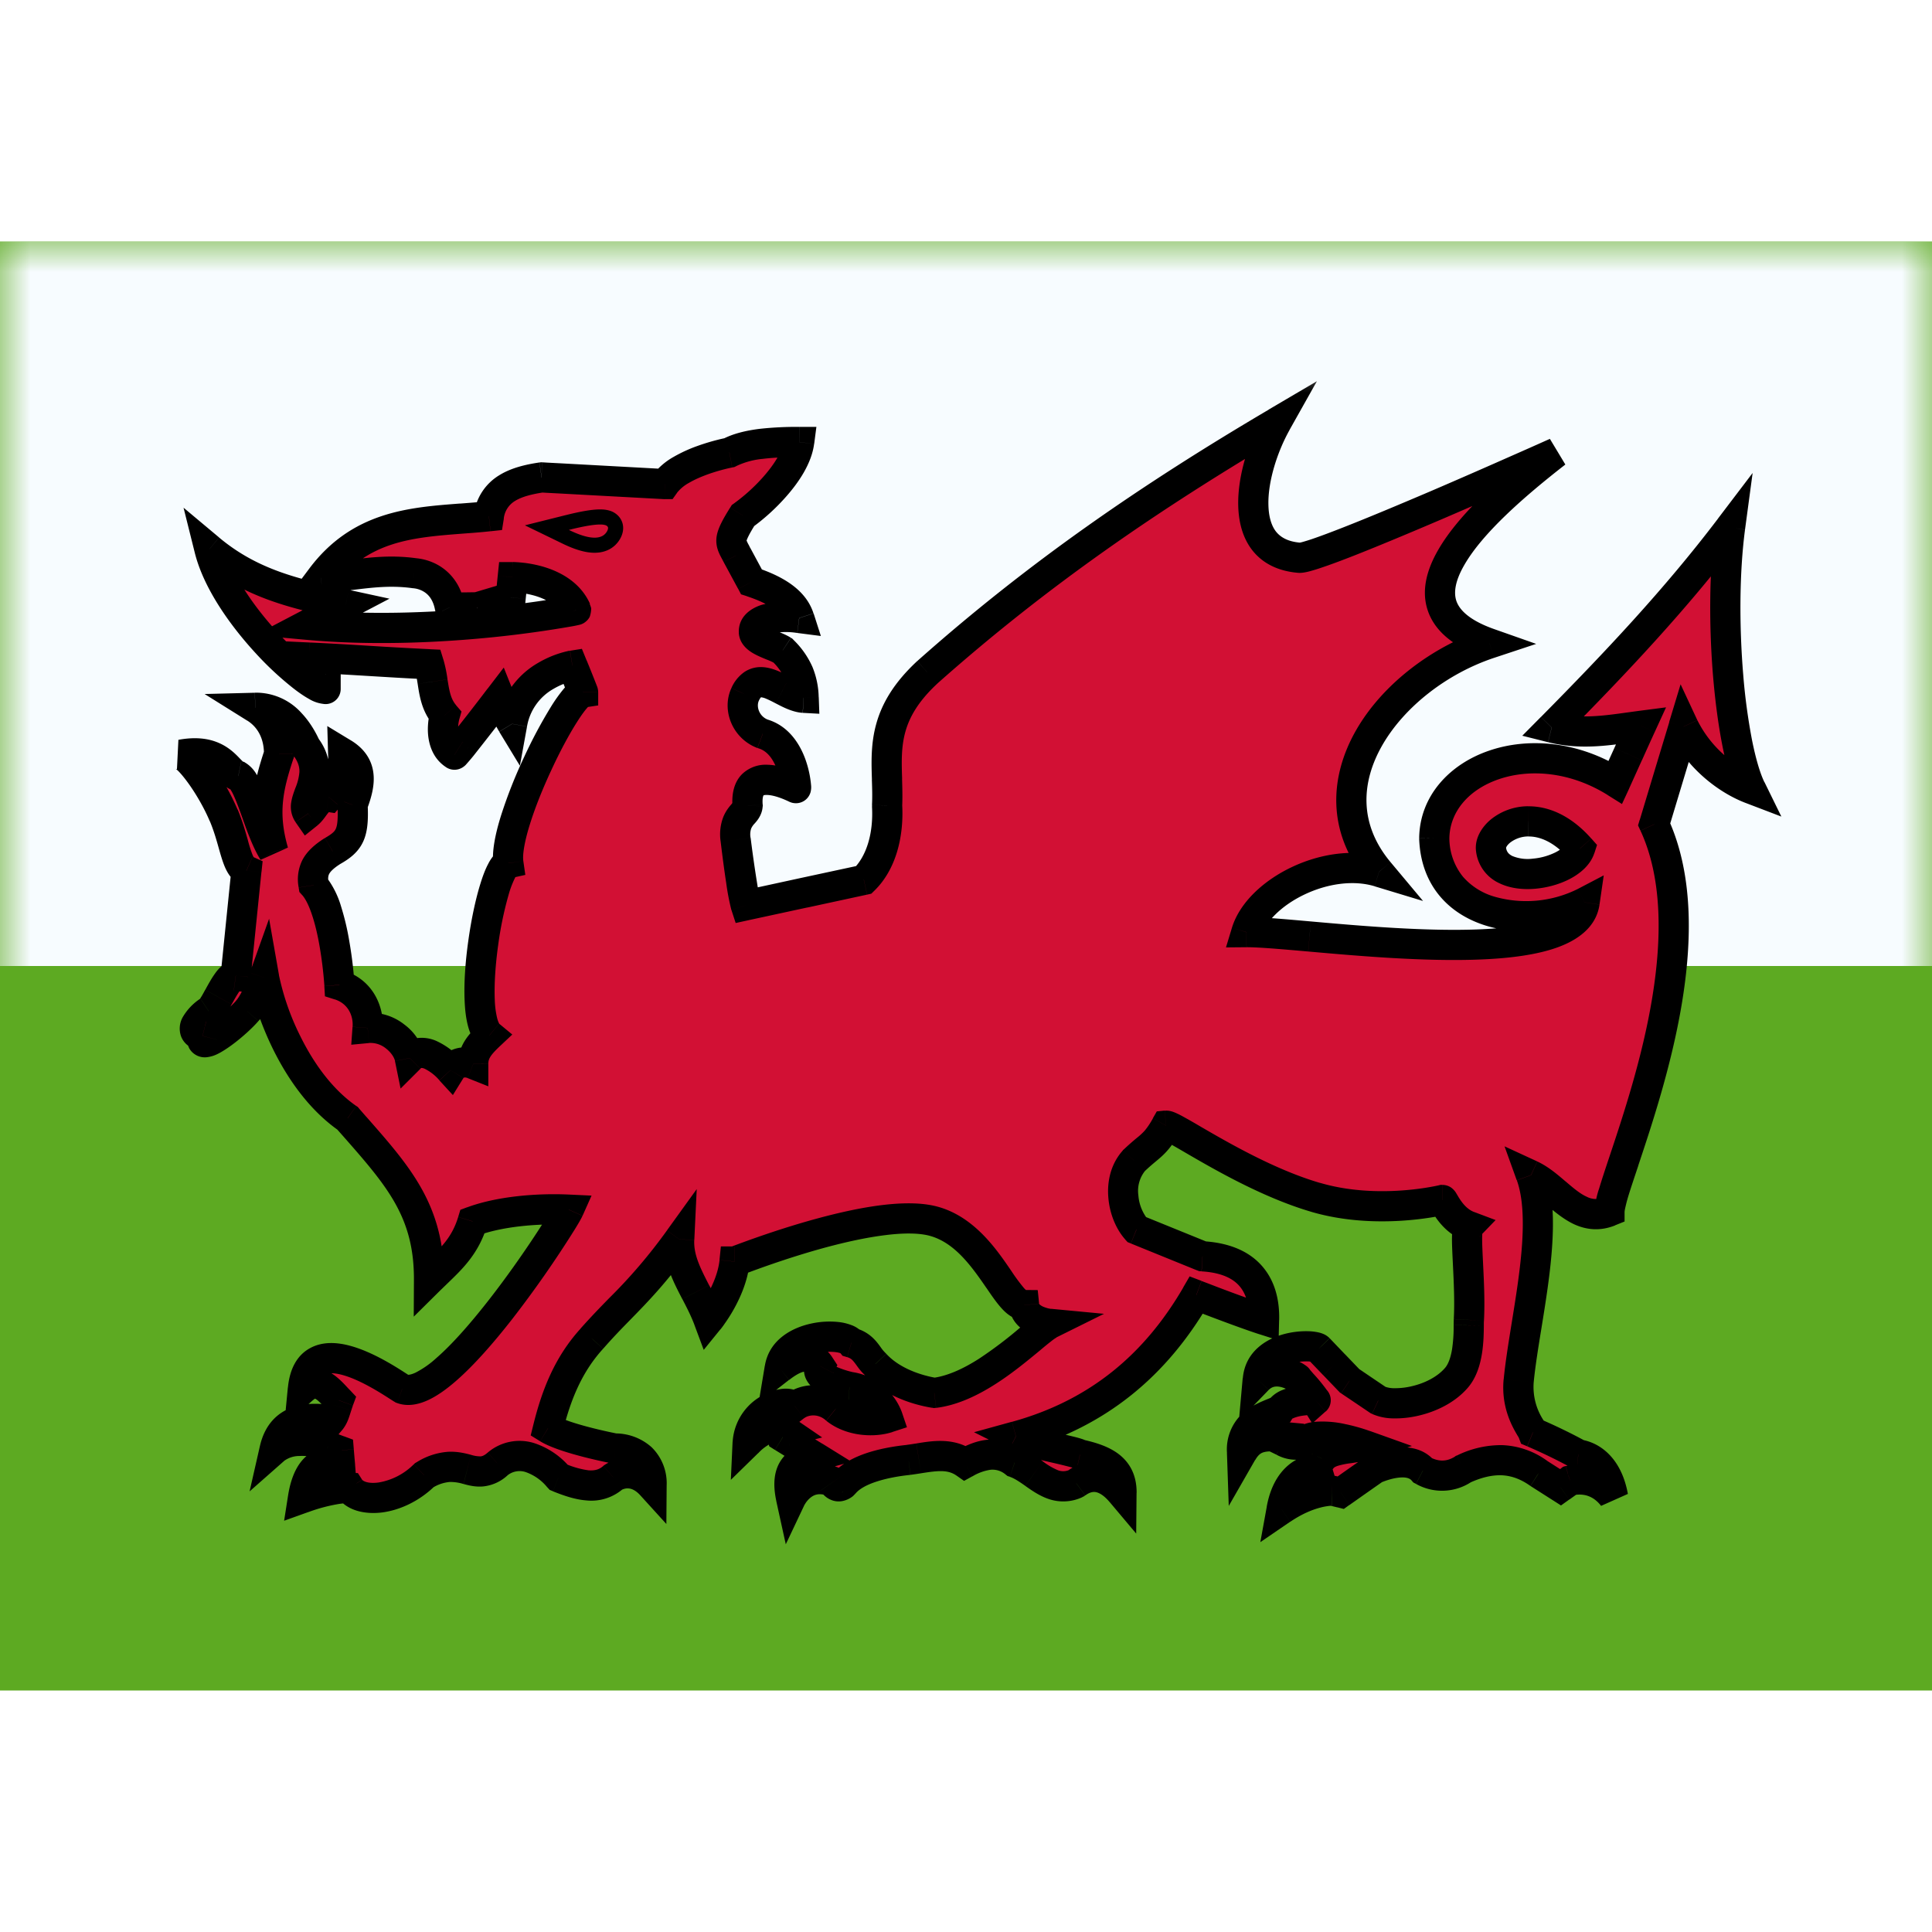
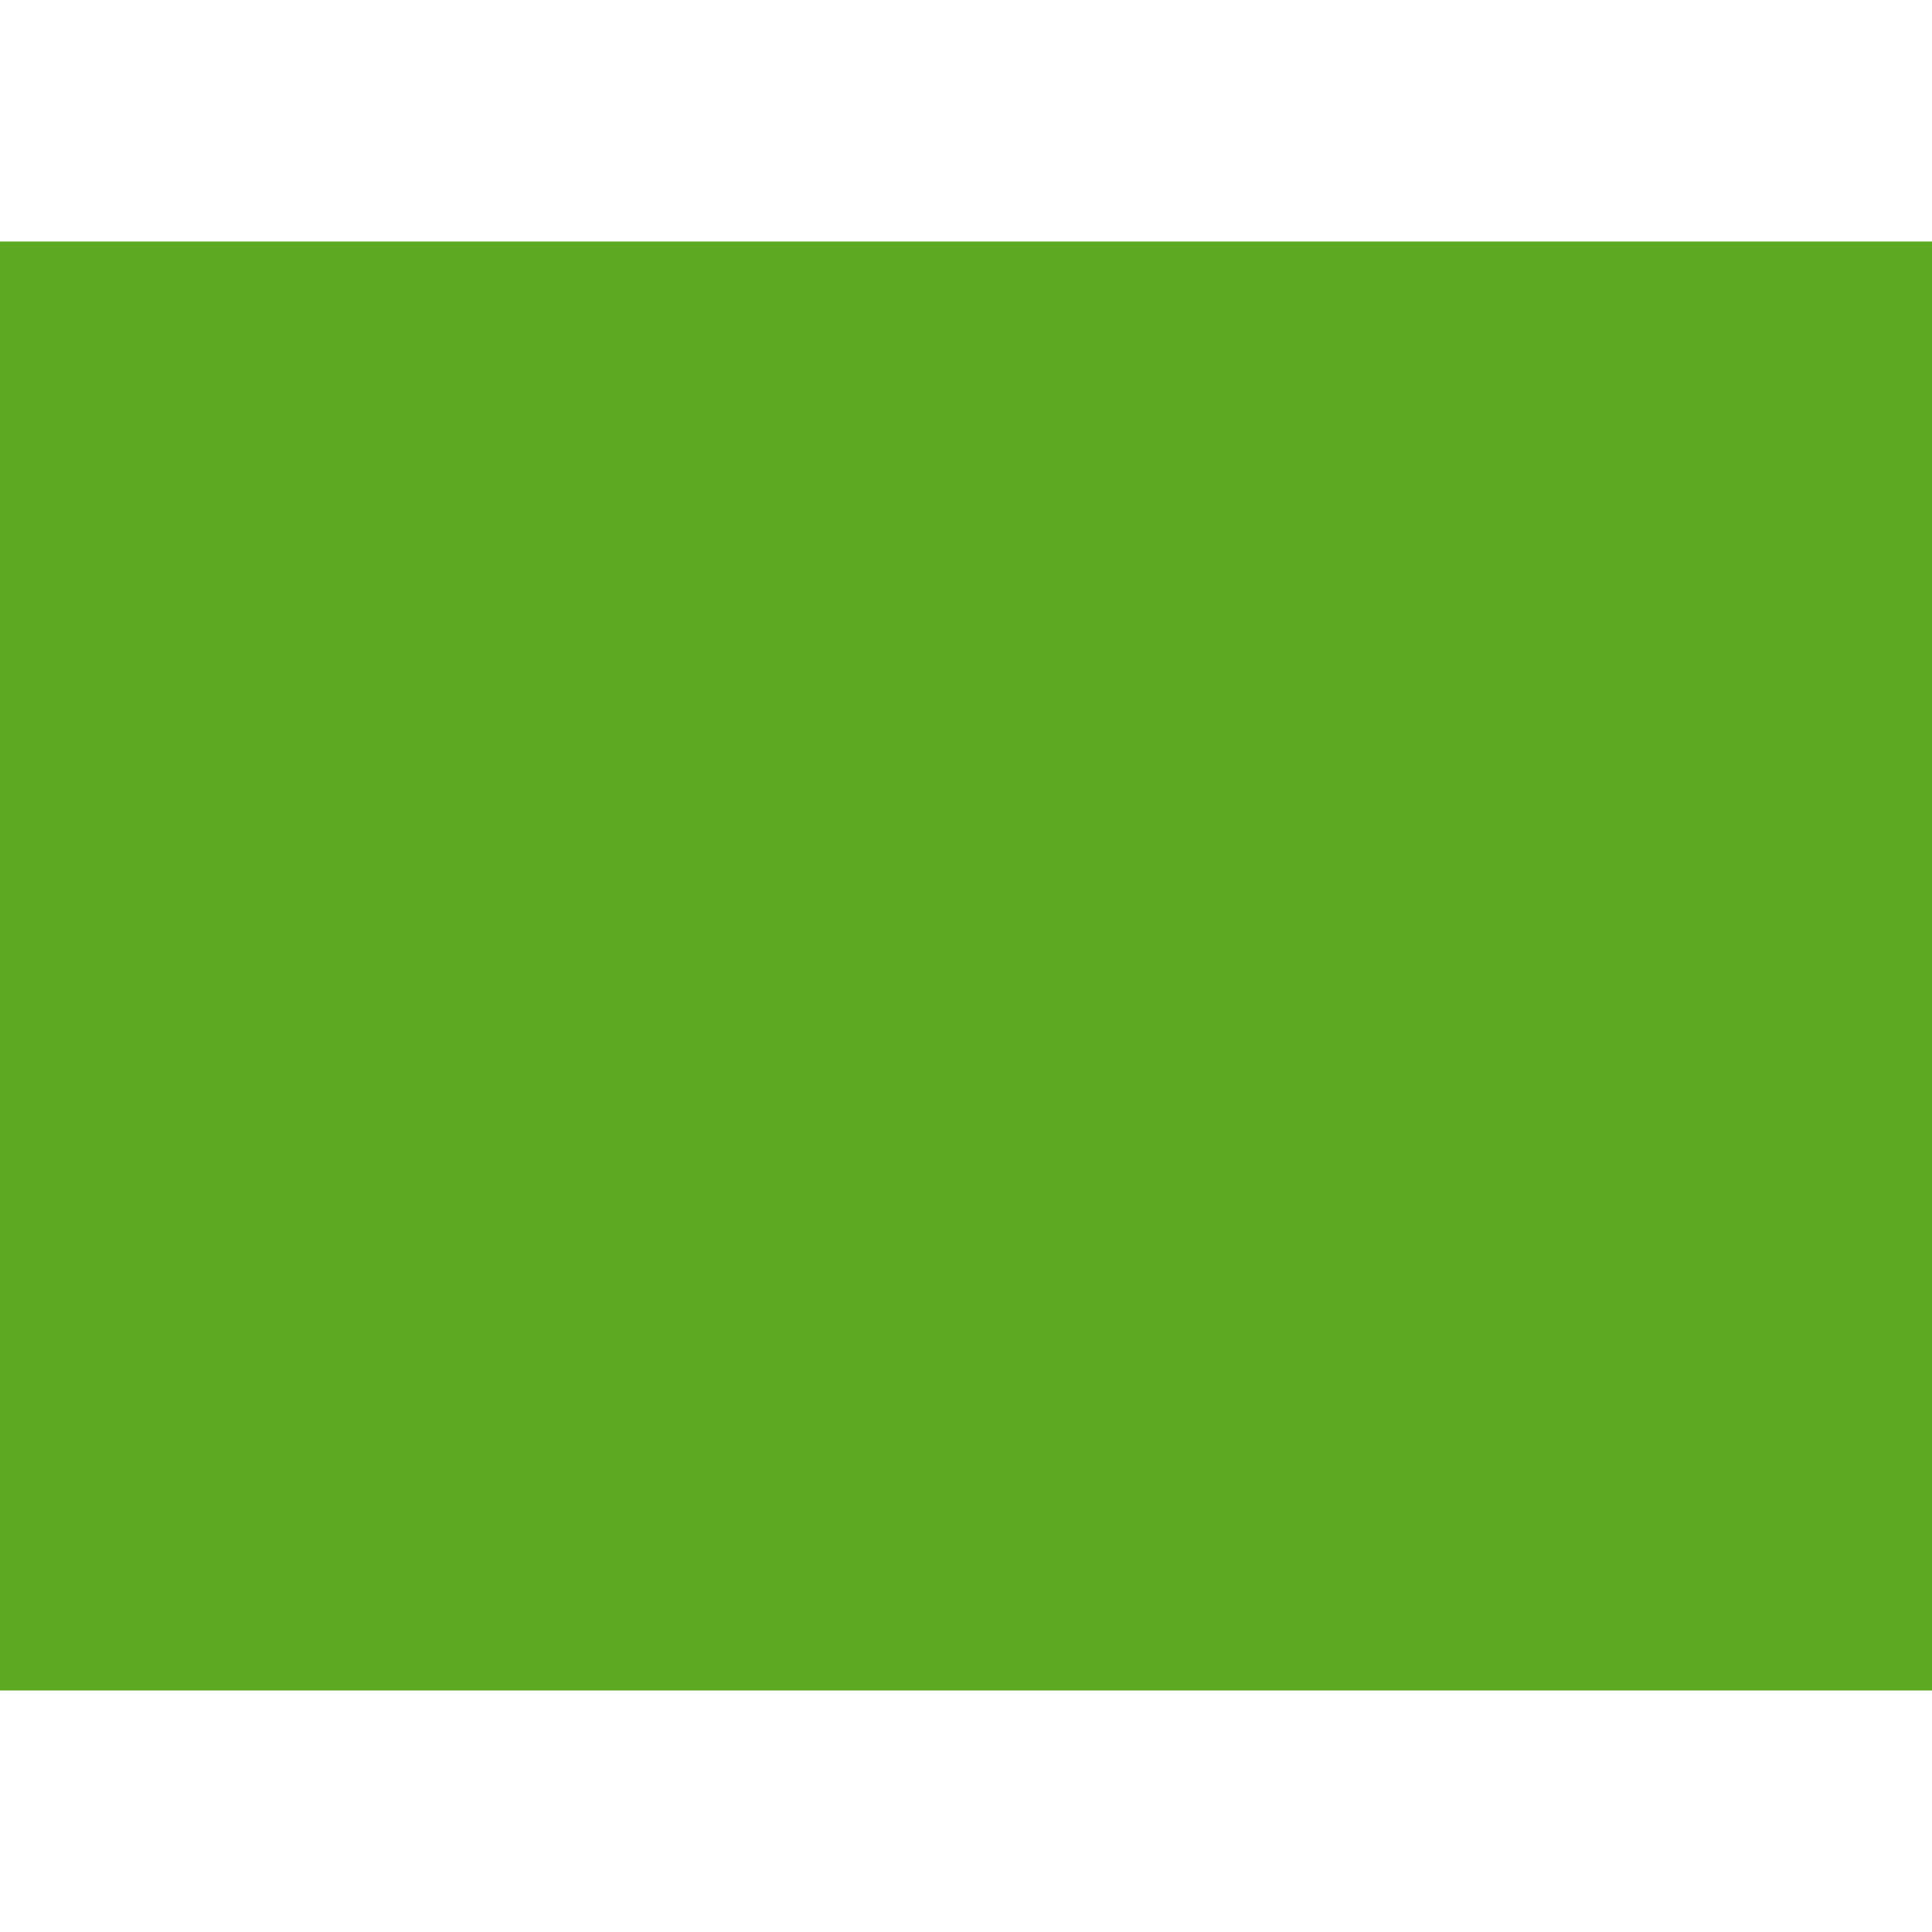
<svg xmlns="http://www.w3.org/2000/svg" width="800" height="800" viewBox="0 0 32 24">
  <g fill="none">
    <path fill="#5DAA22" fill-rule="evenodd" d="M0 0v24h32V0z" clip-rule="evenodd" />
    <mask id="flagpackGbWls0" width="32" height="24" x="0" y="0" maskUnits="userSpaceOnUse" style="mask-type:luminance">
-       <path fill="#fff" fill-rule="evenodd" d="M0 0v24h32V0z" clip-rule="evenodd" />
-     </mask>
+       </mask>
    <g mask="url(#flagpackGbWls0)">
      <path fill="#F7FCFF" fill-rule="evenodd" d="M0 0v12h32V0z" clip-rule="evenodd" />
      <mask id="flagpackGbWls1" width="28" height="20" x="2" y="2" fill="#000" maskUnits="userSpaceOnUse">
        <path fill="#fff" d="M2 2h28v20H2z" />
-         <path fill-rule="evenodd" d="M14.692 8.907c-.018-.57-.036-1.118.668-1.772C17.192 5.506 19.057 4.228 21.14 3c-.422.752-.724 2.15.384 2.239c.355.005 4.25-1.742 4.25-1.742c-1.355 1.054-2.913 2.524-1.103 3.16c-1.66.552-3.037 2.342-1.83 3.783c-.862-.261-1.993.331-2.197 1c.213-.002.587.03 1.046.071c1.659.146 4.417.39 4.556-.565c-.894.466-2.443.276-2.49-1.06c.012-1.145 1.626-1.79 3-.931c.072-.154.141-.309.21-.463l.213-.47l-.18.025c-.433.06-.84.117-1.298.003c1.058-1.07 2.054-2.124 2.955-3.31c-.198 1.48 0 3.624.344 4.325a2.126 2.126 0 0 1-1.114-1.03l-.244.809l-.244.81c.788 1.706-.056 4.236-.501 5.572c-.139.415-.239.715-.239.838c-.362.145-.626-.08-.891-.307c-.133-.112-.265-.226-.41-.292c.228.63.066 1.629-.075 2.501c-.053.328-.103.638-.129.904c-.037.385.123.656.2.787a.58.58 0 0 1 .037.067c.215.09.714.334.749.367c0 0 .453.022.578.7c-.302-.392-.714-.268-.714-.268l-.076.054l-.08.058l-.364-.233c-.402-.285-.811-.27-1.248-.068a.63.63 0 0 1-.667.023c-.223-.258-.682-.076-.774-.04a.144.144 0 0 1-.016.007c-.01 0-.572.4-.572.4s-.136-.034-.146-.034c-.023 0-.373-.004-.832.31c.123-.678.583-.666.583-.666c-.029-.094.005-.115.039-.136c.017-.01.034-.02.043-.04c.101-.12.277-.146.453-.172c.088-.013.176-.026.255-.05c-.187-.067-.542-.163-.793-.138a.481.481 0 0 0-.233.082c-.078.049-.133.083-.326-.01a1.044 1.044 0 0 0 .02-.067c-.296-.028-.528-.04-.697.255c-.015-.434.284-.558.527-.657l.098-.042c.113-.187.608-.18.593-.166a3.007 3.007 0 0 0-.227-.278a.892.892 0 0 1-.075-.089c0-.01-.384-.259-.655.023c.052-.589.923-.597 1.009-.51l.255.266l.255.265a121.15 121.15 0 0 1 .478.323c.264.124.945.024 1.288-.367c.202-.229.206-.657.208-.874c0-.037 0-.068.002-.09c.016-.3 0-.64-.015-.926c-.016-.326-.028-.582.015-.627c-.23-.087-.353-.297-.406-.389c-.017-.027-.027-.044-.031-.044c-.125.027-1.12.243-2.101-.044c-.777-.228-1.56-.683-2.034-.958c-.24-.14-.4-.233-.442-.229a1.133 1.133 0 0 1-.325.394c-.054.045-.12.1-.206.183c-.296.328-.191.882.04 1.143l1.094.443c.832.051 1.03.56 1.02 1.054c-.273-.087-.753-.27-1.017-.37l-.107-.04c-.671 1.154-1.626 1.964-2.987 2.339c.15.075.451.144.696.2c.178.041.327.075.366.1c.405.09.69.227.687.633c-.271-.322-.535-.314-.75-.156c-.287.129-.493-.016-.7-.16a1.251 1.251 0 0 0-.319-.184c-.288-.221-.57-.128-.822.01c-.235-.164-.5-.122-.768-.079a5.608 5.608 0 0 1-.168.025c-.406.043-.87.153-1.072.399c-.103.087-.159.006-.184-.03c-.007-.01-.012-.017-.014-.014c-.468-.161-.675.276-.675.276c-.111-.506.129-.615.383-.687l-.52-.321a.222.222 0 0 0-.01-.038c-.01-.031-.014-.042.063-.062c-.204-.14-.41-.033-.635.188c.02-.462.556-.751.781-.598a.537.537 0 0 1 .675.044c.246.198.618.224.864.144a.816.816 0 0 0-.634-.51c-.269-.07-.58-.17-.489-.344c-.165-.251-.402-.173-.666.033c.094-.572 1.04-.605 1.186-.42c.153.043.22.133.285.224c.033.045.066.09.11.13c.255.279.652.423.978.477c.599-.072 1.204-.575 1.587-.894c.145-.12.258-.214.327-.249c0 0-.398-.037-.426-.31c-.127-.001-.255-.188-.418-.426c-.242-.352-.562-.818-1.07-.962c-.89-.252-2.965.536-3.27.652a.92.92 0 0 1-.038.014c-.053.502-.429.966-.429.966a4.216 4.216 0 0 0-.214-.46c-.149-.288-.289-.56-.273-.875a8.998 8.998 0 0 1-.986 1.154c-.148.152-.297.304-.46.49c-.39.428-.59.932-.728 1.487c.291.178 1.103.334 1.103.334c.355.007.617.216.613.61c-.316-.35-.634-.133-.634-.133c-.26.23-.59.126-.906 0c-.274-.312-.672-.49-1.008-.222c-.195.169-.338.133-.505.09c-.18-.044-.386-.096-.713.098c-.447.434-1.07.474-1.238.21c0 0-.28-.01-.77.166c.125-.809.614-.531.614-.531l-.011-.134l-.01-.121l-.177-.067c-.316-.148-.707-.112-.884.044c.12-.53.583-.533.926-.477c.045-.053.075-.149.103-.237c.01-.034.021-.066.032-.095l-.025-.026c-.18-.194-.34-.365-.568-.163c.098-.999 1.245-.257 1.588-.036l.056.036c.74.265 2.664-2.757 2.758-2.968c-.548-.026-1.163.035-1.592.194c-.122.397-.339.605-.593.85l-.129.126c.007-1.141-.5-1.717-1.227-2.543l-.122-.14c-.909-.634-1.31-1.913-1.384-2.33c-.139.39-.242.507-.272.543c-.006.006-.01.01-.01.012c-.201.234-.82.73-.737.41c-.279-.07-.036-.318.103-.41c.036-.007.095-.113.161-.233c.094-.17.203-.367.287-.356l.177-1.74c-.107-.047-.155-.216-.219-.44a3.985 3.985 0 0 0-.157-.474C3.512 9.043 3.152 8.543 3 8.5c.482-.09.668.105.797.24c.054.058.098.104.15.115c.11.07.202.325.303.605c.082.23.17.474.28.649c-.186-.636-.092-1.065.092-1.62c.001-.3-.117-.591-.395-.765c.518-.013.763.492.827.623a.232.232 0 0 0 .016.03c.222.309.13.56.057.762c-.05.134-.09.246-.026.338a.62.62 0 0 0 .102-.12c.064-.087.129-.176.242-.158c.142-.166.25-.346.24-.72c.358.218.27.538.155.853c.021.47-.04.599-.333.765c-.292.186-.347.34-.313.566c.356.405.428 1.653.428 1.653a.677.677 0 0 1 .467.71c.338-.031.646.246.698.499c.2-.2.48-.013.676.2c.068-.11.215-.164.375-.1c0-.196.102-.318.27-.477c-.404-.334.02-2.783.313-2.85c-.095-.663.973-2.788 1.237-2.829c0-.011-.177-.444-.177-.444s-.847.136-.998.965c-.104-.173-.208-.432-.208-.432s-.737.964-.748.942c-.292-.19-.16-.654-.16-.654c-.142-.165-.172-.36-.202-.555a2.014 2.014 0 0 0-.059-.288c-.397-.019-.695-.037-.993-.055a60.835 60.835 0 0 0-.99-.056s.27.532.27.521c-.282.006-1.658-1.25-1.924-2.318c.695.582 1.436.743 2.223.913l.033.008l-.315.165l-.319.168c2.193.2 4.463-.233 4.453-.244c-.246-.546-1.05-.544-1.05-.544l-.035.335l-.554.163s-.447.011-.452 0c-.102-.554-.594-.564-.594-.564c-.384-.053-.712-.013-1.04.028c-.164.02-.328.04-.499.049c.638-.853 1.478-.917 2.32-.98c.153-.013.306-.024.458-.04c.072-.449.441-.58.874-.644l2.038.11c.261-.367 1.072-.52 1.072-.52c.284-.152.73-.176 1.155-.176c-.066.504-.695 1.056-.93 1.219c-.24.386-.219.426-.128.598c.01.017.019.036.029.056l.24.443c.404.133.698.316.79.6c-.438-.056-.757.03-.75.232c.006.1.16.164.3.221c.068.028.133.055.176.083c.252.251.335.473.347.784c-.108-.006-.226-.067-.345-.128c-.237-.123-.474-.245-.623.072c-.107.233.011.548.291.654c.514.15.561.9.55.9l-.015-.008c-.118-.055-.837-.39-.785.296c-.003.052-.035.09-.073.134c-.069.08-.155.183-.126.43c.057.482.133.982.167 1.089l.967-.21l.99-.213c.285-.277.413-.736.385-1.23c.007-.148.002-.293-.002-.436m11.478 1.147c-.299-.338-.605-.453-.86-.45c-.373.006-.638.267-.613.464c.084.653 1.33.427 1.473-.014" clip-rule="evenodd" />
      </mask>
-       <path fill="#D21034" fill-rule="evenodd" d="M14.692 8.907c-.018-.57-.036-1.118.668-1.772C17.192 5.506 19.057 4.228 21.14 3c-.422.752-.724 2.15.384 2.239c.355.005 4.25-1.742 4.25-1.742c-1.355 1.054-2.913 2.524-1.103 3.16c-1.66.552-3.037 2.342-1.83 3.783c-.862-.261-1.993.331-2.197 1c.213-.002.587.03 1.046.071c1.659.146 4.417.39 4.556-.565c-.894.466-2.443.276-2.49-1.06c.012-1.145 1.626-1.79 3-.931c.072-.154.141-.309.21-.463l.213-.47l-.18.025c-.433.06-.84.117-1.298.003c1.058-1.07 2.054-2.124 2.955-3.31c-.198 1.48 0 3.624.344 4.325a2.126 2.126 0 0 1-1.114-1.03l-.244.809l-.244.81c.788 1.706-.056 4.236-.501 5.572c-.139.415-.239.715-.239.838c-.362.145-.626-.08-.891-.307c-.133-.112-.265-.226-.41-.292c.228.63.066 1.629-.075 2.501c-.053.328-.103.638-.129.904c-.037.385.123.656.2.787a.58.58 0 0 1 .037.067c.215.09.714.334.749.367c0 0 .453.022.578.7c-.302-.392-.714-.268-.714-.268l-.076.054l-.08.058l-.364-.233c-.402-.285-.811-.27-1.248-.068a.63.63 0 0 1-.667.023c-.223-.258-.682-.076-.774-.04a.144.144 0 0 1-.016.007c-.01 0-.572.4-.572.4s-.136-.034-.146-.034c-.023 0-.373-.004-.832.31c.123-.678.583-.666.583-.666c-.029-.094.005-.115.039-.136c.017-.01.034-.02.043-.04c.101-.12.277-.146.453-.172c.088-.013.176-.026.255-.05c-.187-.067-.542-.163-.793-.138a.481.481 0 0 0-.233.082c-.078.049-.133.083-.326-.01a1.044 1.044 0 0 0 .02-.067c-.296-.028-.528-.04-.697.255c-.015-.434.284-.558.527-.657l.098-.042c.113-.187.608-.18.593-.166a3.007 3.007 0 0 0-.227-.278a.892.892 0 0 1-.075-.089c0-.01-.384-.259-.655.023c.052-.589.923-.597 1.009-.51l.255.266l.255.265a121.15 121.15 0 0 1 .478.323c.264.124.945.024 1.288-.367c.202-.229.206-.657.208-.874c0-.037 0-.068.002-.09c.016-.3 0-.64-.015-.926c-.016-.326-.028-.582.015-.627c-.23-.087-.353-.297-.406-.389c-.017-.027-.027-.044-.031-.044c-.125.027-1.12.243-2.101-.044c-.777-.228-1.56-.683-2.034-.958c-.24-.14-.4-.233-.442-.229a1.133 1.133 0 0 1-.325.394c-.054.045-.12.1-.206.183c-.296.328-.191.882.04 1.143l1.094.443c.832.051 1.03.56 1.02 1.054c-.273-.087-.753-.27-1.017-.37l-.107-.04c-.671 1.154-1.626 1.964-2.987 2.339c.15.075.451.144.696.2c.178.041.327.075.366.1c.405.09.69.227.687.633c-.271-.322-.535-.314-.75-.156c-.287.129-.493-.016-.7-.16a1.251 1.251 0 0 0-.319-.184c-.288-.221-.57-.128-.822.01c-.235-.164-.5-.122-.768-.079a5.608 5.608 0 0 1-.168.025c-.406.043-.87.153-1.072.399c-.103.087-.159.006-.184-.03c-.007-.01-.012-.017-.014-.014c-.468-.161-.675.276-.675.276c-.111-.506.129-.615.383-.687l-.52-.321a.222.222 0 0 0-.01-.038c-.01-.031-.014-.042.063-.062c-.204-.14-.41-.033-.635.188c.02-.462.556-.751.781-.598a.537.537 0 0 1 .675.044c.246.198.618.224.864.144a.816.816 0 0 0-.634-.51c-.269-.07-.58-.17-.489-.344c-.165-.251-.402-.173-.666.033c.094-.572 1.04-.605 1.186-.42c.153.043.22.133.285.224c.033.045.066.09.11.13c.255.279.652.423.978.477c.599-.072 1.204-.575 1.587-.894c.145-.12.258-.214.327-.249c0 0-.398-.037-.426-.31c-.127-.001-.255-.188-.418-.426c-.242-.352-.562-.818-1.07-.962c-.89-.252-2.965.536-3.27.652a.92.92 0 0 1-.038.014c-.053.502-.429.966-.429.966a4.216 4.216 0 0 0-.214-.46c-.149-.288-.289-.56-.273-.875a8.998 8.998 0 0 1-.986 1.154c-.148.152-.297.304-.46.49c-.39.428-.59.932-.728 1.487c.291.178 1.103.334 1.103.334c.355.007.617.216.613.61c-.316-.35-.634-.133-.634-.133c-.26.23-.59.126-.906 0c-.274-.312-.672-.49-1.008-.222c-.195.169-.338.133-.505.09c-.18-.044-.386-.096-.713.098c-.447.434-1.07.474-1.238.21c0 0-.28-.01-.77.166c.125-.809.614-.531.614-.531l-.011-.134l-.01-.121l-.177-.067c-.316-.148-.707-.112-.884.044c.12-.53.583-.533.926-.477c.045-.053.075-.149.103-.237c.01-.034.021-.066.032-.095l-.025-.026c-.18-.194-.34-.365-.568-.163c.098-.999 1.245-.257 1.588-.036l.056.036c.74.265 2.664-2.757 2.758-2.968c-.548-.026-1.163.035-1.592.194c-.122.397-.339.605-.593.85l-.129.126c.007-1.141-.5-1.717-1.227-2.543l-.122-.14c-.909-.634-1.31-1.913-1.384-2.33c-.139.39-.242.507-.272.543c-.006.006-.01.01-.01.012c-.201.234-.82.73-.737.41c-.279-.07-.036-.318.103-.41c.036-.007.095-.113.161-.233c.094-.17.203-.367.287-.356l.177-1.74c-.107-.047-.155-.216-.219-.44a3.985 3.985 0 0 0-.157-.474C3.512 9.043 3.152 8.543 3 8.5c.482-.09.668.105.797.24c.054.058.098.104.15.115c.11.07.202.325.303.605c.082.23.17.474.28.649c-.186-.636-.092-1.065.092-1.62c.001-.3-.117-.591-.395-.765c.518-.013.763.492.827.623a.232.232 0 0 0 .016.03c.222.309.13.56.057.762c-.05.134-.09.246-.026.338a.62.62 0 0 0 .102-.12c.064-.087.129-.176.242-.158c.142-.166.25-.346.24-.72c.358.218.27.538.155.853c.021.47-.04.599-.333.765c-.292.186-.347.34-.313.566c.356.405.428 1.653.428 1.653a.677.677 0 0 1 .467.71c.338-.031.646.246.698.499c.2-.2.48-.013.676.2c.068-.11.215-.164.375-.1c0-.196.102-.318.27-.477c-.404-.334.02-2.783.313-2.85c-.095-.663.973-2.788 1.237-2.829c0-.011-.177-.444-.177-.444s-.847.136-.998.965c-.104-.173-.208-.432-.208-.432s-.737.964-.748.942c-.292-.19-.16-.654-.16-.654c-.142-.165-.172-.36-.202-.555a2.014 2.014 0 0 0-.059-.288c-.397-.019-.695-.037-.993-.055a60.835 60.835 0 0 0-.99-.056s.27.532.27.521c-.282.006-1.658-1.25-1.924-2.318c.695.582 1.436.743 2.223.913l.033.008l-.315.165l-.319.168c2.193.2 4.463-.233 4.453-.244c-.246-.546-1.05-.544-1.05-.544l-.035.335l-.554.163s-.447.011-.452 0c-.102-.554-.594-.564-.594-.564c-.384-.053-.712-.013-1.04.028c-.164.02-.328.04-.499.049c.638-.853 1.478-.917 2.32-.98c.153-.013.306-.024.458-.04c.072-.449.441-.58.874-.644l2.038.11c.261-.367 1.072-.52 1.072-.52c.284-.152.73-.176 1.155-.176c-.066.504-.695 1.056-.93 1.219c-.24.386-.219.426-.128.598c.01.017.019.036.029.056l.24.443c.404.133.698.316.79.6c-.438-.056-.757.03-.75.232c.006.1.16.164.3.221c.068.028.133.055.176.083c.252.251.335.473.347.784c-.108-.006-.226-.067-.345-.128c-.237-.123-.474-.245-.623.072c-.107.233.011.548.291.654c.514.15.561.9.55.9l-.015-.008c-.118-.055-.837-.39-.785.296c-.003.052-.035.09-.073.134c-.069.08-.155.183-.126.43c.057.482.133.982.167 1.089l.967-.21l.99-.213c.285-.277.413-.736.385-1.23c.007-.148.002-.293-.002-.436m11.478 1.147c-.299-.338-.605-.453-.86-.45c-.373.006-.638.267-.613.464c.084.653 1.33.427 1.473-.014" clip-rule="evenodd" />
-       <path fill="#000" d="m15.36 7.135l-.167-.187l-.004.004zm-.668 1.772l-.25.008zM21.14 3l.218.122l.454-.808l-.799.47zm.384 2.239l-.02.249h.016zm4.25-1.742l.153.197l-.256-.425zm-1.103 3.16l.079.238l.694-.23l-.69-.243zm-1.83 3.783l-.073.24l.802.243l-.538-.643zm-2.197 1l-.239-.074l-.099.326l.34-.003zm1.046.071l-.022.25zm4.556-.565l.247.036l.07-.483l-.432.226zm-2.49-1.06l-.25-.002v.011zm3-.931l-.131.212l.24.15l.12-.258zm.21-.463l-.227-.103zm.213-.47l.228.104l.188-.41l-.448.058zm-.18.025l.035.247zM25.7 8.05l-.177-.176l-.309.312l.426.107zm2.955-3.31l.248.032l.126-.938l-.573.754zM29 9.064l-.09.234l.595.227l-.28-.571zm-1.114-1.03l.227-.106l-.277-.594l-.19.627zm-.488 1.619l-.24-.073l-.027.091l.04.087zm-.501 5.572l.237.079zm-.239.838l.093.232l.157-.063v-.169zm-.891-.307l.162-.19zm-.41-.292l.105-.227l-.542-.25l.202.562zm-.075 2.501l-.247-.04zm-.129.904l.25.024zm.2.787l.215-.127zm.037.067l-.234.09l.038.1l.1.042zm.749.367l-.173.18l.067.065l.094.005zm.578.7l-.198.152l.444-.198zm-.714-.268l-.072-.24l-.04.012l-.033.024zm-.076.054l.146.203zm-.08.058l-.134.21l.142.091l.137-.098zm-.364-.233l-.144.204l.01.007zm-1.248-.068l-.105-.226l-.016.007l-.014.009zm-.667.023l-.19.163l.032.036l.042.022zm-.774-.04l-.092-.232zm-.588.407l-.06.242l.112.028l.093-.067zm-.146-.034l-.002.25h.002zm0 0l-.003.25zm-.832.31l-.246-.045l-.107.589l.494-.338zm.583-.666l-.007.25l.346.01l-.1-.332zm.039-.136l.131.213zm.043-.04l-.19-.162l-.022.026l-.014.03zm.453-.172l-.036-.247zm.255-.05l.075.238l.71-.223l-.7-.25zm-.793-.138l-.024-.25zm-.233.082l.132.213zm-.326-.01l-.239-.075l-.064.205l.194.094zm.009-.03l.24.071zm.01-.037l.24.075l.092-.295l-.308-.029zm-.696.255l-.25.009l.03.877l.437-.762zm.527-.657l-.095-.232zm.098-.042l.102.228l.071-.032l.04-.066zm.593-.166l-.212.133l.157.25l.22-.196zm-.227-.278l-.188.165zm-.73-.066l-.25-.022l-.063.706l.493-.51zm1.009-.51l.18-.173l-.003-.004zm.51.531l-.18.173l.018.02l.022.015zm.235.159l.14-.207zm.243.164l-.14.208l.017.01l.017.008zm1.288-.367l-.187-.165zm.208-.874l.25.003zm.002-.09l-.25-.013zm-.015-.926l-.25.012zm.015-.627l.18.173l.264-.273l-.356-.134zm-.406-.389l-.216.126zm-.031-.044v-.25h-.027l-.027.005zm-2.101-.044l.07-.24zm-2.034-.958l.125-.216zm-.442-.229l-.025-.249l-.129.013l-.064.112zm-.325.394l.16.192zm-.206.183l-.173-.181l-.006.006l-.007.008zm.04 1.143l-.186.166l.039.043l.054.022zm1.094.443l-.094.232l.037.015l.041.003zm1.02 1.054l-.077.238l.318.102l.008-.334zm-1.017-.37l.088-.234zm-.107-.04l.089-.235l-.198-.075l-.107.184zm-2.987 2.339l-.066-.241l-.627.173l.581.291zm.696.2l-.056.244zm.366.1l-.134.211l.037.024l.042.01zm.687.633l-.192.16l.436.518l.006-.676zm-.75-.156l.103.228l.024-.01l.022-.017zm-.7-.16l-.143.204zm-.319-.184l-.152.198l.033.026l.04.013zm-.822.01l-.143.206l.127.089l.136-.075zm-.768-.079l-.04-.247zm-.168.025l.026.249h.005zm-1.072.399l.161.191l.018-.015l.014-.017zm-.184-.03l-.205.143zm-.014-.014l-.082.236l.153.053l.111-.118zm-.675.276l-.245.054l.157.715l.313-.661zm.383-.687l.068.241l.548-.154l-.484-.3zm-.52-.321l-.246.042l.02.111l.095.06zm-.01-.038l.237-.081zm.063-.062l.062.243l.537-.136l-.458-.313zm-.635.188l-.25-.012l-.029.633l.453-.443zm.781-.598l-.14.207l.15.102l.145-.113zm.675.044l-.166.186l.01.008zm.864.144l.077.238l.241-.078l-.081-.24zm-.634-.51l-.063.242l.023.006l.023.002zm-.489-.344l.222.115l.067-.13l-.08-.122zm-.666.033l-.247-.04l-.105.631l.505-.394zm1.186-.42l-.196.155l.05.062l.077.023zm.285.224l.202-.147zm.11.13l.184-.169l-.008-.009l-.01-.008zm.978.477l-.04.246l.035.006l.035-.004zm1.587-.894l-.16-.192zm.327-.249l.111.224l.787-.39l-.875-.083zm-.426-.31l.249-.026l-.023-.223l-.225-.002zm-.418-.426l-.206.142zm-1.07-.962l.068-.24zm-3.27.652l.088.233zm-.038.014v-.25h-.226l-.023.224zm-.429.966l-.234.087l.153.41l.276-.34zm-.214-.46l-.222.115zm-.273-.875l.25.012l.04-.843l-.493.684zm-.986 1.154l.179.175zm-.46.49l.185.169l.003-.004zm-.728 1.487l-.242-.06l-.044.178l.156.096zm1.103.334l-.047.245l.02.004h.022zm.613.61l-.185.168l.43.473l.005-.64zm-.634-.133l-.14-.207l-.014.009l-.012.01zm-.906 0l-.188.165l.04.044l.055.023zm-1.008-.222l-.156-.196l-.008.007zm-.505.09l.061-.241zm-.713.098l-.128-.214l-.025.015l-.02.02zm-1.238.21l.21-.135l-.07-.11l-.13-.005zm-.77.166l-.247-.038l-.065.416l.396-.142zm.614-.531l-.124.217l.411.233l-.038-.47zm-.011-.134l-.25.021zm-.01-.121l.249-.02l-.013-.159l-.148-.055zm-.177-.067l-.107.227l.01.004l.009.003zm-.884.044l-.244-.055l-.172.756l.582-.513zm.926-.477l-.04.247l.14.023l.091-.108zm.103-.237l-.238-.075zm.032-.095l.234.087l.054-.145l-.106-.113zm-.025-.026l.183-.17zm-.568-.163l-.25-.024l-.061.633l.476-.421zm1.588-.036l.135-.21zm.056.036l-.132.212l.023.015l.025.009zm2.758-2.968l.229.102l.149-.334l-.366-.017zm-1.592.194l-.087-.234l-.116.043l-.036.118zm-.593.85l-.173-.18zm-.129.126l-.25-.002l-.003.605l.43-.426zM5.88 14.663l-.187.165zm-.122-.14l.188-.165l-.02-.023l-.025-.017zm-1.384-2.33l.247-.043l-.164-.933l-.318.892zm-.272.543l-.189-.165zm-.01.012l.19.163l.06-.07v-.093zm-.737.41l.242.063l.063-.244l-.244-.06zm.103-.41l-.05-.245l-.048.01l-.04.027zm.161-.233l.219.121zm.287-.356l-.034.248l.256.035l.026-.257zm.177-1.74l.248.025l.019-.18l-.166-.074zm-.219-.44l-.24.068zm-.157-.474l.23-.097zM3 8.5l-.045-.246l-.024.486zm.797.24l.18-.172zm.15.115l.135-.21l-.04-.026l-.044-.009zm.303.605l-.236.085zm.28.649l-.213.133l.452-.203zm.092-1.62l.238.08l.012-.039v-.04zm-.395-.765l-.006-.25l-.832.021l.706.441zm.827.623l.225-.109zm.016.03l.203-.145l-.01-.013l-.01-.012zm.057.762l-.235-.085zm-.026.338l-.205.142l.153.22l.21-.168zm.102-.12l.202.148zm.242-.158l-.038.247l.137.021l.09-.105zm.24-.72l.13-.214l-.394-.239l.013.46zm.155.853l-.235-.086l-.017.047l.002.05zm-.333.765l-.123-.217l-.01.006zm-.313.566l-.247.038l.011.072l.049.055zm.428 1.653l-.25.014l.01.172l.163.052zm.467.71l-.25-.018l-.021.296l.295-.028zm.698.499l-.245.05l.093.455l.329-.328zm.676.2l-.185.17l.223.243l.174-.281zm.375-.1l-.092.232l.342.136v-.369zm.27-.477l.172.18l.205-.193l-.218-.18zm.313-2.85l.056.243l.224-.05l-.033-.229zm1.237-2.829l.038.247l.212-.032v-.215zm-.177-.444l.232-.094l-.075-.184l-.196.031zm-.998.965l-.214.13l.342.563l.118-.648zm-.208-.432l.232-.093l-.163-.408l-.268.35zm-.748.942l.226-.107l-.03-.064l-.06-.039zm-.16-.654l.24.069l.037-.13l-.088-.101zm-.202-.555l-.247.038zm-.059-.288l.239-.074l-.052-.168l-.175-.008zm-.993-.055l.016-.25zm-.99-.056l.01-.25l-.428-.02l.194.384zm.27.521h.25v-.255l-.255.005zM3.469 5.094l.16-.192l-.589-.493l.186.745zm2.223.913l-.053.245zm.033.008l.116.221l.61-.32l-.673-.146zm-.315.165l-.116-.221zm-.319.168l-.116-.221l-.75.393l.843.077zm4.453-.244l-.228.102l.017.038l.029.031zm-1.05-.544l-.002-.25h-.225l-.023.225zm-.035.335l.07.24l.161-.048l.017-.167zm-.554.163l.006.25h.033l.032-.01zm-.452 0l-.246.046l.005.031l.014.03zm-.594-.564l-.034.247l.015.002h.014zm-1.04.028l.03.248zm-.499.049l-.2-.15l-.319.426l.532-.026zm2.32-.98l-.019-.25zm.458-.04l.027.248l.19-.02l.03-.189zm.874-.644l.013-.25H8.96l-.025.003zm2.038.11v.25h.13l.074-.104zm1.072-.52l.046.246l.038-.008l.034-.017zm1.155-.176l.248.033l.037-.283h-.285zm-.93 1.219l-.143-.206l-.043.03l-.027.044zm-.128.598l.221-.116zm.029.056l-.223.113l.003.005zm.24.443l-.22.119l.046.088l.095.03zm.79.6l-.032.247l.39.05l-.12-.374zm-.75.232l-.25.009v.005zm.3.221l-.094.232zm.176.083l.177-.177l-.018-.018l-.021-.014zm.347.784l-.014.25l.274.015l-.01-.275zm-.345-.128l-.114.222zm-.623.072l-.227-.106v.002zm.291.654l-.088.234l.009.003l.009.003zm.535.892l-.106.227zm-.785.296l.25.014V9.34l-.001-.016zm-.073.134l.19.162zm-.126.43l.248-.029zm.167 1.089l-.237.077l.07.215l.22-.048zm.967-.21l.053.245zm.99-.213l.053.245l.07-.016l.051-.05zm.385-1.23l-.25-.012v.026zm10.616.262l.004.25zm.86.449l.238.077l.044-.136l-.095-.107zm-1.473.014l-.248.032zm-9.508-3.116c-.38.354-.579.693-.674 1.033c-.094.333-.082.65-.073.93l.5-.016c-.01-.29-.015-.531.054-.779c.067-.24.21-.502.534-.802zm5.825-4.167c-2.094 1.234-3.972 2.52-5.82 4.163l.331.374c1.818-1.615 3.669-2.884 5.742-4.107zm.53 2.204c-.22-.017-.338-.095-.41-.185c-.076-.098-.121-.246-.125-.442c-.01-.396.153-.889.35-1.24l-.437-.244c-.225.4-.425.983-.413 1.496c.006.258.066.524.231.737c.171.22.43.35.764.377zm4.23-1.492l-.103-.228l-.002.001l-.009.004l-.032.014a72.797 72.797 0 0 1-.57.253c-.37.164-.866.382-1.374.6c-.509.217-1.026.434-1.437.595c-.206.081-.383.147-.518.193a3.319 3.319 0 0 1-.162.05c-.047.012-.054.01-.039.01l-.008.5c.06 0 .125-.014.173-.027a3.03 3.03 0 0 0 .195-.06c.147-.049.332-.118.541-.2c.419-.165.942-.384 1.452-.602a136.975 136.975 0 0 0 1.984-.87l.008-.004h.002l.001-.001zm-1.02 2.925c-.422-.148-.579-.322-.63-.463c-.05-.142-.023-.337.129-.6c.304-.531.993-1.135 1.674-1.665L25.62 3.3c-.673.523-1.44 1.182-1.8 1.81c-.182.315-.29.673-.166 1.018c.124.347.45.596.934.765zm-1.722 3.858c-.523-.626-.493-1.317-.135-1.94c.367-.637 1.073-1.186 1.853-1.445l-.158-.475c-.88.293-1.693.914-2.128 1.67c-.443.77-.498 1.695.184 2.51zm-2.148 1.232c.073-.24.337-.512.72-.695c.376-.18.809-.245 1.164-.138l.145-.478c-.507-.154-1.07-.053-1.525.165c-.449.214-.852.573-.983 1zm.828-.25c-.452-.04-.842-.075-1.07-.073l.005.5c.196-.001.555.03 1.02.071zm4.287-.352c-.015.1-.1.214-.375.313c-.268.096-.648.149-1.097.169c-.895.039-1.982-.056-2.815-.13l-.044.498c.825.073 1.947.172 2.88.131c.466-.02.906-.076 1.245-.198c.333-.12.645-.332.7-.71zm-2.493-1.015c.014.385.137.702.341.946c.203.243.474.4.763.49c.57.176 1.249.099 1.751-.163l-.23-.443a1.914 1.914 0 0 1-1.373.128a1.094 1.094 0 0 1-.527-.332a1.025 1.025 0 0 1-.225-.644zm3.383-1.152c-.748-.468-1.573-.533-2.224-.31c-.648.22-1.151.744-1.159 1.45l.5.006c.005-.44.315-.81.82-.983c.503-.172 1.172-.13 1.799.26zm-.15-.354l-.21.462l.455.208l.21-.465zm.213-.47c-.072.156-.143.313-.213.47l.456.205c.07-.156.14-.312.212-.468zm.081.375l.18-.024l-.066-.496l-.183.025zm-1.392-.001c.51.127.964.061 1.393.001l-.07-.495c-.437.061-.798.11-1.202.008zm2.816-3.705c-.891 1.174-1.877 2.218-2.933 3.286l.355.352c1.06-1.072 2.065-2.135 2.976-3.336zm.767 4.367c-.071-.146-.143-.386-.206-.702a9.983 9.983 0 0 1-.145-1.08c-.066-.796-.065-1.683.03-2.4l-.495-.067c-.102.763-.102 1.688-.033 2.51c.035.41.087.8.153 1.134c.065.33.147.62.248.825zM27.66 8.14c.261.56.78.978 1.252 1.159l.178-.467a1.877 1.877 0 0 1-.976-.903zm.222.776l.244-.81l-.478-.144l-.245.81zm-.244.81l.244-.81l-.479-.144l-.244.81zm-.503 5.579c.222-.666.55-1.65.722-2.685c.171-1.03.194-2.15-.232-3.071l-.453.21c.362.784.357 1.782.192 2.779c-.164.99-.48 1.94-.703 2.609zm-.226.76l.002-.02a2.567 2.567 0 0 1 .055-.22c.041-.136.1-.31.17-.52l-.475-.158c-.069.206-.13.39-.174.537a1.52 1.52 0 0 0-.078.38zm-1.304-.117c.126.107.286.245.468.33c.197.09.425.12.68.018l-.187-.464a.33.33 0 0 1-.284-.01c-.108-.048-.213-.136-.352-.255zm-.351-.256c.107.05.213.137.351.256l.325-.38c-.126-.108-.285-.246-.467-.33zm.276 2.314c.07-.433.148-.913.178-1.364c.03-.447.017-.896-.114-1.262l-.47.17c.095.265.115.63.086 1.058c-.029.424-.103.88-.174 1.319zm-.127.888c.025-.256.073-.558.127-.888l-.494-.08c-.052.326-.104.644-.13.92zm.166.636a1.003 1.003 0 0 1-.166-.636l-.498-.048c-.045.47.152.8.234.938zm.056.106a.752.752 0 0 0-.056-.106l-.43.254l.02.033l.002.004v.002v-.003c-.002-.001-.003-.003-.004-.007zm.688.275a.327.327 0 0 0-.081-.058a8.214 8.214 0 0 0-.289-.149a9.134 9.134 0 0 0-.457-.21l-.19.462a8.74 8.74 0 0 1 .685.33l.008.005h.002v.001h.001h-.001l-.003-.003a.194.194 0 0 1-.021-.017zm.65.834c-.072-.397-.25-.632-.438-.763a.82.82 0 0 0-.356-.14h-.016l-.013.25l-.013.249h-.006c-.001 0 0 0 0 0l.023.005a.33.33 0 0 1 .095.046c.07.049.181.163.233.443zm-.959-.222l.072.24h-.004h.004a.448.448 0 0 1 .14-.005c.086.01.2.05.304.185l.396-.306a.944.944 0 0 0-.97-.357l-.009.002h-.003l-.001.001zm.07.257l.075-.053l-.29-.408l-.077.055zm-.081.058l.081-.058l-.292-.406l-.079.057zm-.643-.225l.364.232l.269-.421l-.364-.232zm-1.01-.052c.195-.09.368-.13.525-.126c.154.005.31.055.475.171l.289-.408a1.35 1.35 0 0 0-.748-.262a1.655 1.655 0 0 0-.75.172zm-.887.017a.88.88 0 0 0 .918-.033l-.27-.421c-.138.088-.271.087-.416.012zm-.566-.028c.045-.018.156-.061.275-.075c.126-.015.188.011.218.045l.378-.326c-.194-.225-.472-.237-.654-.216c-.19.022-.353.088-.401.107zm-.108.024c.034 0 .061-.008.063-.008l.017-.005a.368.368 0 0 0 .029-.011l-.185-.465l-.006.003h-.002h.002a.326.326 0 0 1 .02-.007l.018-.003a.242.242 0 0 1 .044-.004zm-.572.15l.145.203h.002a.076.076 0 0 1 .004-.004l.018-.013l.064-.045a116.597 116.597 0 0 1 .45-.316l.013-.009l-.006.004l-.016.008a.235.235 0 0 1-.025.01c-.006.001-.036.012-.077.012v-.5a.24.24 0 0 0-.14.043a34.508 34.508 0 0 0-.488.341l-.065.045l-.018.012l-.005.004h-.001v.001zm-.146.216a.245.245 0 0 1-.035-.002h-.003a.463.463 0 0 1 .057.012l.047.011l.015.004l.004.001h.001l.06-.242l.06-.243h-.002l-.005-.002l-.016-.003a6.755 6.755 0 0 0-.126-.03l-.015-.002s-.02-.004-.042-.004zm-.003 0h.001l.004-.5zm-.688.266c.204-.139.38-.205.501-.236a.96.96 0 0 1 .176-.03h.01l.006-.5c-.058 0-.463.004-.975.354zm.442-.872l.006-.25H21.8l-.03.002a.779.779 0 0 0-.339.115c-.197.124-.378.355-.45.754l.492.09c.05-.28.16-.38.224-.42a.278.278 0 0 1 .112-.04h.001h-.006zm-.092-.349c-.008.005-.093.05-.139.149a.379.379 0 0 0-.008.272l.478-.144c-.007-.023.012.02-.016.082a.182.182 0 0 1-.046.061c-.01.009-.018.013-.007.006zm-.052.067a.18.18 0 0 1 .056-.07l-.004.003l.262.426c.008-.005.093-.05.138-.147zm.643-.313a1.84 1.84 0 0 0-.293.06a.66.66 0 0 0-.315.197l.382.323c.009-.01.029-.027.082-.043a1.37 1.37 0 0 1 .217-.042zm.216-.042a1.478 1.478 0 0 1-.216.042l.073.495c.083-.013.192-.028.293-.06zm-.693.35c.088-.01.211.003.345.03c.13.027.255.064.339.094l.168-.47a3.083 3.083 0 0 0-.407-.114a1.731 1.731 0 0 0-.494-.038zm-.126.046a.247.247 0 0 1 .126-.046l-.049-.498a.728.728 0 0 0-.341.119zm-.567.001a.67.67 0 0 0 .33.084c.12-.008.203-.064.237-.085l-.264-.425c-.044.027-.027.012-.003.01c.01 0 .01.002-.004-.002a.482.482 0 0 1-.078-.031zm-.122-.324l-.008.025l.477.149l.01-.033zm.012-.042a2.35 2.35 0 0 0-.012.042l.48.141a3.6 3.6 0 0 1 .01-.034zm-.24.454c.054-.095.102-.119.146-.13c.067-.018.154-.015.31 0l.046-.498c-.14-.013-.316-.03-.482.014a.725.725 0 0 0-.455.366zm.214-1.013c-.114.047-.294.118-.437.253a.81.81 0 0 0-.245.645l.5-.018c-.005-.148.04-.217.089-.264c.063-.06.154-.1.283-.153zm.09-.038a3.033 3.033 0 0 1-.09.038l.19.463l.105-.045zm.862.249a.25.25 0 0 0-.001-.376a.238.238 0 0 0-.101-.054a.258.258 0 0 0-.057-.01a1.588 1.588 0 0 0-.292.014a1.084 1.084 0 0 0-.26.067a.536.536 0 0 0-.262.209l.427.259c-.012.02-.018.012.024-.005a.643.643 0 0 1 .144-.036a1.101 1.101 0 0 1 .166-.011a.19.19 0 0 1-.054-.016a.246.246 0 0 1-.15-.23c0-.1.058-.162.084-.185zm-.581-.3c.081.093.172.197.203.246l.424-.265a2.94 2.94 0 0 0-.252-.311zm-.137-.254c0 .062.024.107.025.11a.253.253 0 0 0 .033.052l.023.028l.056.064l.375-.33l-.05-.058a.291.291 0 0 1-.009-.01l.003.003a.24.24 0 0 1 .044.141zm-.225.196c.055-.057.119-.066.196-.05a.437.437 0 0 1 .124.05c.002 0-.001-.002-.007-.007a.252.252 0 0 1-.087-.189h.5c0-.076-.036-.128-.041-.137a.263.263 0 0 0-.056-.06a.743.743 0 0 0-.105-.066a.94.94 0 0 0-.222-.08a.69.69 0 0 0-.663.192zm1.006-.86a.324.324 0 0 0-.107-.07a.49.49 0 0 0-.084-.025a.904.904 0 0 0-.167-.018a1.425 1.425 0 0 0-.403.05c-.277.077-.634.28-.674.728l.498.044c.012-.14.116-.236.31-.29a.926.926 0 0 1 .257-.032a.398.398 0 0 1 .074.007c.007.002.006.002 0 0c-.004-.002-.03-.012-.058-.04zm.258.27l-.254-.266l-.362.346l.255.266zm.255.265l-.255-.266l-.36.347l.254.265zm.195.125l-.236-.16l-.279.416l.235.158zm.243.164l-.243-.164l-.28.414l.244.165zm.96-.325c-.127.145-.33.248-.543.298a1.181 1.181 0 0 1-.288.034a.44.44 0 0 1-.162-.026l-.213.452a.9.9 0 0 0 .366.074c.129.002.27-.013.412-.047c.279-.066.588-.208.804-.455zm.146-.711a2.5 2.5 0 0 1-.026.395c-.024.147-.065.255-.12.316l.376.33c.147-.167.209-.387.238-.566c.03-.184.031-.363.032-.47zm.002-.101l-.002.1l.5.006c0-.04 0-.064.002-.08zm-.014-.901c.014.289.03.616.014.9l.5.027c.017-.315-.001-.668-.015-.952zm.084-.813a.315.315 0 0 0-.072.125a.52.52 0 0 0-.019.087c-.006.051-.008.11-.009.17c0 .117.008.27.016.431l.499-.025c-.008-.165-.015-.303-.015-.406a.97.97 0 0 1 .005-.104c.001-.01.002-.01 0-.002c-.001.003-.011.036-.045.071zm-.442-.089c.051.088.212.375.534.497l.176-.468c-.138-.052-.223-.185-.279-.281zm.185.08a.246.246 0 0 1-.198-.1l.003.004l.01.016l.431-.252l-.027-.045a.317.317 0 0 0-.077-.08a.254.254 0 0 0-.142-.043zm-2.172-.054c1.047.306 2.095.076 2.225.048l-.107-.489c-.12.027-1.06.23-1.977-.04zm-2.089-.982c.47.273 1.28.745 2.09.982l.14-.48c-.743-.218-1.5-.656-1.979-.934zm-.292-.196c-.04.004-.068-.005-.069-.005c-.005-.001-.006-.002.001.001a.983.983 0 0 1 .073.036c.07.038.166.093.287.164l.251-.432a10.56 10.56 0 0 0-.303-.173a1.398 1.398 0 0 0-.115-.056a.536.536 0 0 0-.062-.022a.312.312 0 0 0-.112-.01zm-.188.337c.061-.051.124-.104.187-.177c.064-.073.123-.16.194-.285l-.435-.248a1.26 1.26 0 0 1-.136.205a1.064 1.064 0 0 1-.131.121zm-.195.172c.081-.077.142-.128.195-.172l-.321-.384c-.055.046-.126.105-.219.194zm.056.795a.726.726 0 0 1-.157-.4a.531.531 0 0 1 .114-.409l-.371-.334c-.207.23-.263.525-.24.785c.021.258.123.514.28.69zm1 .379l-1.093-.444l-.188.463l1.093.444zm1.175 1.29c.007-.277-.044-.593-.246-.852c-.207-.266-.54-.428-1.008-.456l-.03.499c.364.022.547.14.644.265c.103.132.145.317.14.533zm-1.355-.142c.26.1.749.285 1.029.375l.152-.476a25.094 25.094 0 0 1-1.003-.366zm-.106-.04l.106.04l.178-.467l-.107-.04zm-2.832 2.347c1.43-.394 2.435-1.249 3.136-2.455l-.432-.251c-.642 1.104-1.545 1.868-2.837 2.224zm.684-.284a10.307 10.307 0 0 1-.373-.09a1.61 1.61 0 0 1-.265-.09l-.225.446c.1.05.234.092.36.126c.13.035.27.067.392.095zm.444.132a.475.475 0 0 0-.104-.047a1.57 1.57 0 0 0-.097-.028a8.96 8.96 0 0 0-.243-.057l-.111.487a8.958 8.958 0 0 1 .295.073c.02.007.012.006-.007-.006zm.804.846c.002-.274-.099-.485-.286-.633c-.168-.133-.39-.2-.596-.246l-.11.488c.198.044.322.092.396.15c.056.045.097.104.096.237zm-.85.043c.069-.051.123-.062.168-.056c.047.007.13.04.24.172l.383-.322c-.16-.191-.345-.314-.551-.344a.723.723 0 0 0-.538.148zm-.993-.157c.097.068.23.163.383.215a.747.747 0 0 0 .563-.03l-.204-.457a.25.25 0 0 1-.199.013a1.09 1.09 0 0 1-.255-.15zm-.256-.151c.073.025.147.074.256.15l.288-.408c-.097-.068-.23-.164-.384-.216zm-.622-.007a.814.814 0 0 1 .301-.11a.334.334 0 0 1 .249.078l.305-.396a.832.832 0 0 0-.6-.18c-.19.017-.36.095-.495.17zm-.849-.052c.288-.046.446-.06.586.038l.286-.41c-.33-.231-.7-.162-.95-.122zm-.176.026a5.65 5.65 0 0 0 .176-.026l-.079-.494a5.328 5.328 0 0 1-.16.024zm-.91.31c.057-.07.17-.14.345-.197c.17-.056.367-.092.56-.112l-.052-.497c-.214.022-.45.063-.665.134c-.21.07-.428.178-.574.354zm-.582-.046c.006.01.062.099.164.145c.06.028.13.04.207.024a.407.407 0 0 0 .18-.09l-.323-.383c-.004.003.01-.01.042-.017a.167.167 0 0 1 .102.012a.128.128 0 0 1 .042.03c.003.002.004.004-.003-.006zm.373.014a.248.248 0 0 1-.29.053c-.046-.023-.072-.054-.074-.056c-.01-.011-.017-.022-.01-.011l.412-.285l-.008-.011a.309.309 0 0 0-.02-.024a.253.253 0 0 0-.374-.008zm-.857.105l.225.108v.002l.002-.005a.396.396 0 0 1 .092-.109c.055-.045.135-.084.274-.036l.164-.472a.758.758 0 0 0-.752.12a.896.896 0 0 0-.225.273l-.004.007l-.001.003v.001h-.001zm.316-.927c-.127.035-.325.097-.458.267c-.143.182-.166.425-.103.714l.489-.107c-.048-.218-.006-.283.007-.299c.023-.03.072-.058.2-.094zm-.584.131l.52.322l.263-.425l-.52-.322zm-.115-.168c.004.01.002.005 0-.002l.493-.084c-.006-.037-.017-.067-.02-.077zm.238-.386a.596.596 0 0 0-.078.025a.298.298 0 0 0-.12.087a.27.27 0 0 0-.047.253l.007.021l.473-.163c-.006-.017.003.005.006.032a.229.229 0 0 1-.05.17c-.036.046-.077.061-.079.062c-.006.003-.005.002.01-.002zm-.4.608a.727.727 0 0 1 .234-.171a.097.097 0 0 1 .043-.007c.008 0 .021.004.043.019l.282-.413a.576.576 0 0 0-.533-.071a1.188 1.188 0 0 0-.418.286zm.748-.983a.544.544 0 0 0-.393-.076a.889.889 0 0 0-.355.144a.937.937 0 0 0-.424.725l.5.023a.438.438 0 0 1 .203-.334a.394.394 0 0 1 .152-.064c.043-.007.048.004.035-.005zm.7.064a.786.786 0 0 0-.996-.054l.31.393c.07-.055.23-.077.354.034zm.621.094c-.182.058-.463.033-.63-.102l-.313.39c.324.26.788.287 1.097.187zm-.574-.023a.501.501 0 0 1 .22.096c.091.065.162.15.194.245l.474-.16a1.014 1.014 0 0 0-.377-.492a.981.981 0 0 0-.478-.188zm-.694-.709a.364.364 0 0 0 .007.36c.054.092.14.15.203.185c.132.073.306.122.438.156l.126-.484a1.536 1.536 0 0 1-.32-.109c-.036-.02-.029-.024-.016-.002a.138.138 0 0 1 .006.124zm-.29.345c.124-.097.204-.131.246-.137a.054.054 0 0 1 .014 0a.01.01 0 0 1 .004 0c.001.002.016.01.04.045l.417-.275a.609.609 0 0 0-.234-.216a.523.523 0 0 0-.302-.05c-.183.023-.354.13-.493.24zm1.228-.773a.456.456 0 0 0-.195-.136a.865.865 0 0 0-.204-.05a1.423 1.423 0 0 0-.462.024c-.301.064-.695.257-.768.697l.493.082c.022-.131.148-.24.38-.29a.924.924 0 0 1 .295-.016c.041.005.07.013.085.019c.02.008.005.007-.016-.02zm.291.233c-.069-.095-.177-.25-.418-.318l-.138.48c.04.012.06.026.077.041c.021.02.04.043.075.091zm.075.09a.566.566 0 0 1-.075-.09l-.404.294c.03.042.078.11.145.169zm.852.417c-.299-.05-.632-.178-.835-.399l-.368.338c.308.337.768.496 1.121.554zm1.386-.839a6.86 6.86 0 0 1-.687.52c-.261.167-.525.288-.77.318l.06.496c.354-.043.692-.209.979-.392c.289-.184.547-.4.738-.557zm.376-.28c-.06.029-.122.075-.178.118a8.479 8.479 0 0 0-.198.162l.32.385c.073-.062.134-.112.186-.152a.742.742 0 0 1 .093-.066zm-.564-.062c.029.275.244.407.375.463a1.001 1.001 0 0 0 .267.07h.006l.002.001h.001l.024-.249l.024-.249h.001h-.007a.482.482 0 0 1-.123-.034a.202.202 0 0 1-.064-.039c-.008-.007-.008-.01-.008-.014zm-.375-.31c.078.115.161.236.242.327c.07.079.2.206.38.207l.003-.5c.032 0 .047.012.04.008a.296.296 0 0 1-.05-.048a3.057 3.057 0 0 1-.203-.276zm-.932-.862c.406.115.679.494.932.863l.412-.283c-.231-.337-.599-.889-1.208-1.061zm-3.114.645c.152-.058.737-.28 1.392-.457c.328-.088.668-.163.977-.201c.314-.04.571-.036.745.013l.136-.481c-.271-.077-.608-.07-.942-.029c-.34.042-.705.124-1.046.216c-.68.183-1.285.413-1.44.471zm-.126.03c.026 0 .046-.005.05-.005a.196.196 0 0 0 .015-.004l.012-.003a.462.462 0 0 0 .01-.003l.01-.005l.03-.01l-.178-.468l-.027.01a.041.041 0 0 1-.003.002v-.001l.005-.001a.184.184 0 0 1 .01-.004l.016-.003a.317.317 0 0 1 .05-.005zm-.429.716l.195.157l.002-.002a.348.348 0 0 1 .004-.006l.015-.019c.012-.016.029-.038.048-.067c.04-.056.094-.137.149-.235c.108-.192.233-.468.264-.768l-.497-.052c-.021.203-.11.41-.203.575a2.325 2.325 0 0 1-.169.257l-.002.002zm-.436-.345c.077.148.147.285.202.432l.469-.175a4.364 4.364 0 0 0-.227-.487zM11 16.514c-.02.395.158.726.301 1.003l.444-.23c-.154-.3-.257-.51-.246-.748zm-.557 1.342c.294-.301.596-.61 1.01-1.183l-.406-.293a8.746 8.746 0 0 1-.962 1.126zm-.45.48c.157-.18.301-.328.45-.48l-.358-.35c-.148.152-.301.309-.47.5zm-.674 1.382c.132-.535.319-.993.67-1.378l-.37-.337c-.43.471-.643 1.02-.785 1.595zm.86.274l.047-.246h-.002l-.006-.002l-.025-.005a8.275 8.275 0 0 1-.394-.09c-.245-.062-.484-.138-.592-.204l-.261.427c.183.111.495.202.729.262a8.857 8.857 0 0 0 .42.096l.027.005l.007.002h.003zm.863.612a.834.834 0 0 0-.251-.635a.901.901 0 0 0-.607-.227l-.01.5a.406.406 0 0 1 .275.092c.051.048.095.127.093.265zm-.884-.135l.14.206l-.001.002h-.002l-.001.001l.017-.008a.227.227 0 0 1 .067-.017c.043-.003.124 0 .23.117l.37-.337c-.212-.233-.448-.295-.643-.278a.723.723 0 0 0-.306.099l-.007.005l-.002.001l-.002.001zm-.999.232c.158.063.35.134.546.15a.8.8 0 0 0 .619-.195l-.332-.375c-.068.06-.143.08-.245.072a1.485 1.485 0 0 1-.402-.117zm-.76-.259a.32.32 0 0 1 .304-.061a.8.8 0 0 1 .361.253l.376-.33a1.3 1.3 0 0 0-.6-.404a.814.814 0 0 0-.752.151zm-.72.138c.075.02.193.052.323.04a.7.7 0 0 0 .406-.185l-.328-.377c-.065.056-.101.063-.12.064a.516.516 0 0 1-.16-.026zm-.525.07a.64.64 0 0 1 .296-.104a.749.749 0 0 1 .228.034l.122-.484c-.088-.023-.218-.057-.374-.05a1.128 1.128 0 0 0-.528.175zm-1.577.13c.164.256.492.305.759.27c.287-.039.603-.182.864-.435l-.348-.36a1.075 1.075 0 0 1-.583.3c-.198.026-.266-.037-.27-.045zm-.475.267a2.73 2.73 0 0 1 .52-.138c.058-.008.101-.012.127-.013h.031h-.001l.009-.25l.009-.25h-.075a1.86 1.86 0 0 0-.173.019a3.222 3.222 0 0 0-.617.161zm.53-.767l.123-.218l-.002-.001l-.004-.002l-.01-.005a.589.589 0 0 0-.118-.046a.62.62 0 0 0-.305-.01c-.282.065-.475.323-.545.775l.494.077c.027-.179.071-.271.104-.317c.029-.04.05-.045.059-.047a.124.124 0 0 1 .058.004a.18.18 0 0 1 .024.008l.003.002h-.001l-.002-.002h-.001zm-.26-.113l.01.133l.5-.04l-.012-.135zm-.01-.122l.01.122l.498-.042l-.01-.12zm-.016.147l.177.067l.176-.468l-.177-.067zm-.63-.002a.424.424 0 0 1 .24-.074a.776.776 0 0 1 .371.069l.213-.453a1.278 1.278 0 0 0-.616-.115c-.192.012-.395.07-.54.198zm.8-.912c-.181-.03-.434-.051-.668.03c-.257.088-.462.291-.542.639l.488.11c.042-.182.127-.246.217-.277c.113-.039.263-.035.425-.008zm-.175-.065a1.686 1.686 0 0 1-.039.114c-.013.033-.02.041-.017.037l.382.323a.636.636 0 0 0 .1-.175c.02-.052.037-.107.05-.149zm.035-.107c-.013.036-.025.075-.035.107l.477.15c.01-.035.02-.061.027-.083zm.027.231l.025.027l.365-.342l-.024-.025zm-.22-.145c.034-.03.048-.03.041-.03c-.01.003-.015-.001-.008.002a.3.3 0 0 1 .069.052c.035.032.071.07.118.121l.366-.34c-.078-.084-.199-.22-.345-.287a.48.48 0 0 0-.293-.039a.589.589 0 0 0-.279.146zm1.558-.434c-.164-.106-.57-.372-.959-.472c-.192-.05-.431-.072-.64.04c-.227.12-.344.355-.373.654l.497.049c.02-.2.083-.248.11-.262c.045-.024.132-.035.282.003c.295.077.634.293.812.408zm.054.035l-.054-.035l-.271.42l.06.038zm2.397-2.858l-.027.047a13.748 13.748 0 0 1-.32.506c-.202.305-.471.689-.759 1.057c-.29.37-.59.715-.858.948a1.576 1.576 0 0 1-.345.242c-.097.045-.134.035-.136.034l-.169.47c.182.066.367.019.517-.051c.154-.072.31-.186.461-.318c.304-.265.628-.639.924-1.017a17.922 17.922 0 0 0 1.038-1.487c.06-.097.11-.183.13-.228zm-1.277.53c.387-.144.964-.204 1.493-.179l.024-.5c-.567-.027-1.219.035-1.691.21zm-.506.795c.254-.245.515-.492.658-.956l-.478-.147c-.101.33-.274.499-.527.743zm-.127.123l.127-.123l-.347-.36l-.132.128zm-1.59-2.555c.728.828 1.17 1.34 1.164 2.376l.5.003c.007-1.245-.564-1.885-1.289-2.71zm-.124-.14l.124.14l.375-.33l-.122-.14zm-1.441-2.452c.04.233.167.68.4 1.151c.234.471.584.99 1.086 1.341l.287-.41c-.407-.284-.711-.721-.924-1.152a4.176 4.176 0 0 1-.356-1.016zm.163.663c.053-.061.17-.208.319-.622l-.471-.168c-.13.364-.219.454-.226.463zm.052-.151a.248.248 0 0 1-.031.12l-.019.028c-.004.005-.008.01-.002.003l-.378-.327l-.016.02a.268.268 0 0 0-.023.033c-.006.012-.031.058-.031.123zm-1.23.348a.36.36 0 0 0 .024.27a.296.296 0 0 0 .296.144a.536.536 0 0 0 .176-.055c.049-.024.099-.055.147-.087c.187-.124.409-.321.526-.457l-.379-.326a2.535 2.535 0 0 1-.425.367a.824.824 0 0 1-.09.054c-.027.013-.027.01-.008.007a.204.204 0 0 1 .192.105c.042.074.017.132.025.103zm.207-.556a.924.924 0 0 0-.291.305a.385.385 0 0 0-.026.328c.058.141.188.202.291.228l.122-.485c-.036-.009.02-.005.05.067c.027.066-.003.11.005.095a.554.554 0 0 1 .125-.122zm.08-.146c-.034.063-.06.11-.083.144l-.013.02c0-.001.007-.009.02-.018a.215.215 0 0 1 .084-.037l.1.49c.095-.02.152-.084.167-.1a.654.654 0 0 0 .062-.083c.033-.052.07-.117.1-.174zm.54-.482a.336.336 0 0 0-.261.083a.697.697 0 0 0-.116.129c-.06.083-.118.189-.162.27l.437.242c.049-.088.092-.166.132-.221c.02-.028.03-.037.03-.037c-.001 0-.011.01-.03.017a.188.188 0 0 1-.098.012zm-.106-1.518l-.177 1.74l.497.05l.177-1.74zm-.21-.347c.03.106.063.223.104.318c.04.09.11.22.253.283l.203-.458c.036.016.03.037.002-.025a2.211 2.211 0 0 1-.081-.255zm-.147-.445c.064.153.107.302.147.445l.481-.137c-.04-.14-.09-.317-.167-.502zM2.93 8.74c-.024-.006-.03-.015-.016-.004a.485.485 0 0 1 .052.048c.047.049.104.12.166.207c.124.175.254.4.343.612l.46-.194a3.896 3.896 0 0 0-.395-.707a2.32 2.32 0 0 0-.214-.265a.97.97 0 0 0-.11-.1a.459.459 0 0 0-.148-.077zm1.047-.172c-.064-.067-.173-.184-.346-.26c-.177-.079-.397-.106-.677-.054l.09.492c.202-.037.316-.011.385.019c.072.032.12.08.186.148zm.02.042c.03.006.043.02.034.012a1.937 1.937 0 0 1-.054-.054l-.362.345c.024.026.06.063.098.095c.04.033.1.075.182.092zm.487.766c-.05-.137-.1-.282-.155-.401a1.241 1.241 0 0 0-.096-.175a.539.539 0 0 0-.152-.156l-.27.422c-.013-.009-.01-.011.008.013a.757.757 0 0 1 .055.104c.044.096.088.219.14.362zm.256.6c-.092-.146-.171-.363-.256-.6l-.47.169c.078.22.175.494.302.697zM4.385 8.41c-.191.576-.301 1.061-.096 1.768l.48-.14c-.164-.566-.087-.938.09-1.47zm-.29-.475c.188.118.278.318.277.553l.5.001c.001-.365-.144-.748-.512-.978zm1.184.302c-.033-.068-.124-.257-.287-.429a1.012 1.012 0 0 0-.77-.335l.012.5a.514.514 0 0 1 .396.18c.105.11.168.24.199.303zm-.026-.03a.243.243 0 0 1 .03.04l.004.006a1.153 1.153 0 0 1-.008-.016l-.45.219l.013.025l.01.019c0 .002.014.025.035.048zm.109 1.017c.035-.097.09-.246.097-.418a.91.91 0 0 0-.186-.575l-.406.292c.08.11.095.195.092.266a.868.868 0 0 1-.067.264zm-.056.109c.006.008.01.019.012.028v-.002a.34.34 0 0 1 .014-.05c.007-.024.017-.05.03-.085l-.47-.171c-.022.06-.055.147-.068.233a.452.452 0 0 0 .072.332zm-.305-.123a.457.457 0 0 1-.057.071l.314.39c.069-.056.12-.13.147-.167zm.482-.26a.42.42 0 0 0-.334.093c-.07.056-.12.13-.148.167l.404.294a1.129 1.129 0 0 1 .058-.072s-.007.005-.02.01a.084.084 0 0 1-.036.003zm-.049-.465a.862.862 0 0 1-.045.341a.703.703 0 0 1-.134.21l.38.325a1.19 1.19 0 0 0 .22-.355c.058-.15.085-.323.08-.535zm.64.932c.057-.154.127-.358.115-.563c-.013-.233-.129-.44-.375-.59l-.26.427c.113.069.133.13.136.192c.005.088-.026.201-.085.362zm-.443.896c.16-.09.307-.198.389-.384c.075-.171.08-.374.07-.61l-.5.023c.011.235-.004.332-.028.385c-.016.037-.047.077-.178.152zm-.19.311c-.012-.085-.003-.12.01-.147c.016-.032.06-.088.19-.17l-.268-.422c-.162.103-.292.218-.367.365a.717.717 0 0 0-.059.45zm.18 1.69l.25-.014v-.004a2.371 2.371 0 0 0-.004-.055a6.632 6.632 0 0 0-.08-.643a4.26 4.26 0 0 0-.138-.585a1.496 1.496 0 0 0-.267-.516l-.375.33c.055.063.113.178.166.342c.052.158.092.339.122.514a6.602 6.602 0 0 1 .077.634v.012zm.718.73c.026-.35-.145-.808-.64-.967l-.154.476c.22.07.309.271.295.454zm.693.43a.887.887 0 0 0-.334-.504a.902.902 0 0 0-.632-.193l.047.498a.404.404 0 0 1 .28.091c.09.07.138.153.15.208zm.615.082a1.25 1.25 0 0 0-.427-.318a.603.603 0 0 0-.302-.045a.524.524 0 0 0-.308.154l.354.354a.054.054 0 0 1 .013-.011l.004-.001c.003 0 .02-.001.051.012a.77.77 0 0 1 .246.192zm.283-.165c-.258-.102-.54-.024-.68.202l.425.263c.001-.002.004-.005.012-.008c.007-.002.026-.005.059.008zm.006-.426c-.17.162-.349.35-.348.66l.5-.002c0-.082.027-.139.192-.295zm.43-2.912a.36.36 0 0 0-.19.118a.703.703 0 0 0-.09.138c-.05.093-.094.213-.133.341c-.08.26-.15.596-.197.937c-.048.34-.074.696-.06.994c.006.149.023.292.056.415c.03.115.086.251.197.343l.318-.385c.01.008-.01-.005-.032-.088a1.502 1.502 0 0 1-.04-.307c-.011-.258.011-.58.056-.903a5.89 5.89 0 0 1 .18-.86a1.574 1.574 0 0 1 .114-.285l.007-.01s0 .002-.003.004a.17.17 0 0 1-.072.036zM9.62 7.221a.379.379 0 0 0-.177.084a.838.838 0 0 0-.107.106a2.529 2.529 0 0 0-.207.29a7.877 7.877 0 0 0-.45.843a7.961 7.961 0 0 0-.38.963c-.092.294-.158.599-.126.825l.495-.07c-.015-.106.017-.315.108-.607c.087-.28.215-.598.356-.9c.14-.303.29-.583.42-.788c.064-.102.12-.18.163-.23a.364.364 0 0 1 .041-.043c.012-.01-.01.014-.06.021zm-.139-.197l-.231.095v.001l.002.004l.005.013a76.497 76.497 0 0 1 .162.403v.002v-.001a.191.191 0 0 1-.005-.019s-.006-.024-.006-.054h.5c0-.03-.006-.054-.006-.056a.27.27 0 0 0-.017-.054a20.697 20.697 0 0 0-.164-.41l-.006-.013l-.002-.004V6.93zm-.752 1.01a.886.886 0 0 1 .438-.624a1.21 1.21 0 0 1 .355-.139H9.52l-.04-.247l-.04-.246h-.002a.477.477 0 0 0-.05.01a1.71 1.71 0 0 0-.478.193a1.386 1.386 0 0 0-.674.963zm-.454-.477a169.253 169.253 0 0 0-.232.093v.001l.001.003l.004.01a3.604 3.604 0 0 0 .064.147c.04.09.097.208.157.307l.428-.259a2.547 2.547 0 0 1-.174-.356a3.285 3.285 0 0 1-.015-.037v-.001zm-.974 1.049a.25.25 0 0 0 .288.136c.046-.012.077-.034.083-.038a.337.337 0 0 0 .04-.033a4.164 4.164 0 0 0 .13-.152a71.94 71.94 0 0 0 .63-.809h.001v-.001l-.198-.152l-.199-.152l-.002.003l-.006.008a40.375 40.375 0 0 1-.36.467a24.374 24.374 0 0 1-.334.418c-.01.01-.013.014-.011.013a.156.156 0 0 1 .025-.021c.005-.003.035-.025.08-.036a.249.249 0 0 1 .285.135zm.066-.76a36.46 36.46 0 0 0-.241-.069v.002l-.001.002a.64.64 0 0 0-.021.099a1.21 1.21 0 0 0-.017.228c.005.17.055.44.304.601l.272-.42c-.043-.027-.073-.086-.076-.194a.71.71 0 0 1 .02-.182zm-.449-.518c.029.186.064.453.259.68l.38-.325c-.089-.103-.113-.227-.145-.43zm-.05-.253c.022.074.034.153.05.253l.494-.076a2.206 2.206 0 0 0-.067-.324zm-.77.121c.298.018.597.037.997.056l.023-.5a60.582 60.582 0 0 1-.99-.055zm-.987-.055c.394.019.69.037.987.055l.03-.499c-.296-.018-.595-.037-.994-.055zm.032.271a.25.25 0 0 1 .39-.207c.025.017.041.036.045.04a.244.244 0 0 1 .026.034c0 .002 0 0-.004-.006a24.481 24.481 0 0 1-.244-.472l-.008-.017l-.002-.004v-.001l-.224.112l-.223.114l.001.001l.002.005l.01.017a85.657 85.657 0 0 0 .263.51c.002.001.008.012.017.024l.014.017c.005.005.02.023.047.04a.25.25 0 0 0 .39-.207zM3.226 5.154c.148.596.593 1.215 1.015 1.672a5.2 5.2 0 0 0 .617.574c.092.072.181.133.261.177a.58.58 0 0 0 .279.085l-.01-.5c.037 0 .036.012-.027-.023a1.618 1.618 0 0 1-.198-.134a4.73 4.73 0 0 1-.555-.519c-.403-.436-.78-.98-.897-1.453zm2.519.609c-.791-.171-1.473-.323-2.116-.86l-.32.383c.748.627 1.547.796 2.33.966zm.033.007l-.033-.007l-.106.489l.033.007zm-.251.631l.314-.165l-.232-.443l-.315.166zm-.32.169l.32-.169l-.233-.442l-.319.168zm4.155-.295a.438.438 0 0 1-.067-.141a.44.44 0 0 1 .026-.144a.226.226 0 0 1 .079-.09c.025-.018.048-.027.05-.028a.219.219 0 0 1 .02-.007l-.006.002a9.228 9.228 0 0 1-.343.061c-.24.038-.587.087-1.002.128c-.832.084-1.93.141-3.005.043l-.046.498c1.119.102 2.252.043 3.1-.043a18.462 18.462 0 0 0 1.324-.183a2.764 2.764 0 0 0 .114-.024l.03-.01c.002-.002.026-.01.051-.029a.262.262 0 0 0 .08-.09a.44.44 0 0 0 .025-.144a.438.438 0 0 0-.066-.142zm-.869-.715v.25h.004a.791.791 0 0 1 .1.007c.068.007.161.022.26.05c.204.06.38.165.459.34L9.772 6c-.167-.371-.516-.538-.776-.614a2.002 2.002 0 0 0-.498-.077h-.005zm.214.36l.035-.334l-.498-.051l-.034.334zm-.73.378l.553-.164l-.142-.48l-.554.165zm-.75-.133a.251.251 0 0 0 .196.143a1.477 1.477 0 0 0 .1.005a7.302 7.302 0 0 0 .369-.004h.018l-.006-.25l-.006-.25H7.88a24.248 24.248 0 0 1-.352.004l-.04-.001h.006l.031.008a.244.244 0 0 1 .154.132zm-.368-.671l-.005.25H6.85h.005l.032.005a.42.42 0 0 1 .113.04c.075.04.17.12.206.315l.491-.09c-.066-.36-.267-.563-.463-.667a.92.92 0 0 0-.365-.103h-.005zm-1.01.276c.33-.04.628-.076.976-.029l.068-.495c-.42-.058-.779-.012-1.105.028zm-.516.05c.181-.009.354-.03.516-.05l-.061-.496c-.165.02-.32.04-.48.047zM7.62 4.34c-.834.064-1.788.128-2.5 1.081l.4.3c.562-.753 1.288-.817 2.138-.882zm.45-.038c-.147.016-.296.027-.45.039l.038.498c.152-.011.31-.023.466-.04zm.864-.642c-.224.033-.467.088-.667.213a.885.885 0 0 0-.417.638l.494.08a.387.387 0 0 1 .187-.294c.11-.068.268-.111.476-.142zm2.075.108L10 3.713l-.698-.038l-.23-.012l-.064-.004a6.113 6.113 0 0 0-.022-.001l-.014.25l-.014.25h.002a.766.766 0 0 1 .02 0l.065.004l.23.012l.699.038l1.036.056zm1.072-.271a87.767 87.767 0 0 0-.046-.246h-.001l-.003.001l-.009.002a2.295 2.295 0 0 0-.133.03a3.583 3.583 0 0 0-.33.1a2.393 2.393 0 0 0-.399.182a1.132 1.132 0 0 0-.354.307l.407.29a.646.646 0 0 1 .2-.166c.095-.056.206-.103.314-.142a3.088 3.088 0 0 1 .394-.111l.006-.001zm1.155-.426a5.44 5.44 0 0 0-.662.033c-.212.027-.43.076-.61.172l.235.442a1.3 1.3 0 0 1 .438-.118c.184-.023.39-.029.6-.029zm-.789 1.675a3.47 3.47 0 0 0 .575-.522c.203-.23.419-.542.462-.87l-.496-.065c-.023.174-.154.391-.341.604a2.982 2.982 0 0 1-.484.441zm-.048.276a.6.6 0 0 1-.035-.073v.011c.001-.004.006-.025.032-.077c.024-.05.063-.117.122-.212l-.425-.263c-.114.184-.199.333-.222.47c-.029.175.046.3.086.377zm.03.059l-.03-.06l-.442.234c.01.017.018.034.027.052zm.237.438l-.239-.444l-.44.237l.24.444zm.808.64c-.131-.407-.536-.623-.95-.76l-.156.476c.396.13.58.28.63.438zm-.737.301a.082.082 0 0 1-.02.057c-.004.003.006-.009.05-.021a1.15 1.15 0 0 1 .438-.012l.063-.495a1.615 1.615 0 0 0-.645.027c-.17.051-.395.186-.386.462zm.146 0a2.856 2.856 0 0 1-.097-.042a.582.582 0 0 1-.066-.034c-.017-.01-.017-.013-.01-.006a.15.15 0 0 1 .027.077l-.5.028c.011.182.15.283.217.325c.079.049.174.087.239.114zm.217.104c-.068-.045-.159-.08-.217-.105l-.19.463a.986.986 0 0 1 .133.06zm.46.983a1.39 1.39 0 0 0-.104-.502a1.423 1.423 0 0 0-.316-.449l-.353.354a.926.926 0 0 1 .21.29c.038.09.058.192.063.327zm-.71.104c.103.053.273.146.445.156l.03-.5c-.044-.002-.11-.031-.245-.1zm-.282-.043c.024-.052.041-.063.04-.061c-.006.003-.011.002-.002.002a.3.3 0 0 1 .088.026c.046.019.095.044.156.076l.23-.445c-.102-.052-.273-.146-.445-.156a.49.49 0 0 0-.305.08a.63.63 0 0 0-.215.265zm.153.313c-.149-.056-.197-.219-.152-.315l-.455-.209c-.17.37.02.837.43.992zm.463 1.383a.25.25 0 0 0 .235-.164c.01-.025.012-.047.013-.053a.302.302 0 0 0 .002-.08a1.713 1.713 0 0 0-.094-.43c-.085-.235-.266-.554-.637-.662l-.14.48c.142.042.242.173.307.351a1.217 1.217 0 0 1 .065.292v.004l.002-.024a.25.25 0 0 1 .247-.213zm-.122-.03l.015.007l.012.005a.278.278 0 0 0 .038.012c.006.001.028.006.057.006v-.5a.251.251 0 0 1 .098.02h-.002l-.006-.003zm-.43.05c-.01-.135.022-.159.015-.15c-.007.006-.002-.009.058-.007c.128.003.292.076.357.107l.212-.453c-.053-.025-.308-.147-.556-.154a.564.564 0 0 0-.431.159c-.132.136-.17.328-.154.536zm-.132.315c.026-.03.124-.132.132-.282l-.499-.028a.095.095 0 0 1 .013-.046l-.005.007a.571.571 0 0 1-.01.01l-.012.015zm-.068.24a.314.314 0 0 1 .01-.157a.296.296 0 0 1 .058-.083l-.38-.324c-.035.04-.099.113-.142.222a.804.804 0 0 0-.042.4zm.157 1.04l-.002-.01a21.276 21.276 0 0 1-.154-1.03l-.497.058c.029.243.062.491.093.693a4 4 0 0 0 .085.443zm.676-.377l-.966.21l.105.488l.967-.209zm.99-.213l-.99.213l.106.49l.99-.214zm.188-.972c.026.452-.095.828-.31 1.037l.35.358c.354-.345.49-.887.46-1.424zm-.002-.442c.005.145.009.28.002.416l.5.023c.007-.159.002-.313-.002-.455zm10.872.94c.17-.003.41.071.669.364l.374-.331c-.338-.382-.71-.538-1.05-.533zm-.369.181c.003.022-.008-.016.068-.079a.496.496 0 0 1 .3-.103l-.006-.5a.985.985 0 0 0-.612.218c-.143.118-.274.31-.246.528zm.987-.06c-.006.02-.043.076-.158.137a1.052 1.052 0 0 1-.385.109a.666.666 0 0 1-.337-.043c-.066-.032-.098-.074-.107-.143l-.496.064a.667.667 0 0 0 .384.528c.185.09.402.11.6.092c.2-.018.405-.075.575-.165c.162-.086.334-.223.4-.424z" mask="url(#flagpackGbWls1)" />
      <path fill="#D21034" stroke="#000" stroke-width=".25" d="m9.39 4.656l-.332.083l.309.15c.172.084.327.136.458.141c.137.006.262-.04.335-.163c.027-.046.067-.141-.001-.226a.2.2 0 0 0-.097-.063a.38.38 0 0 0-.098-.015c-.125-.005-.32.029-.573.093Z" />
    </g>
  </g>
</svg>